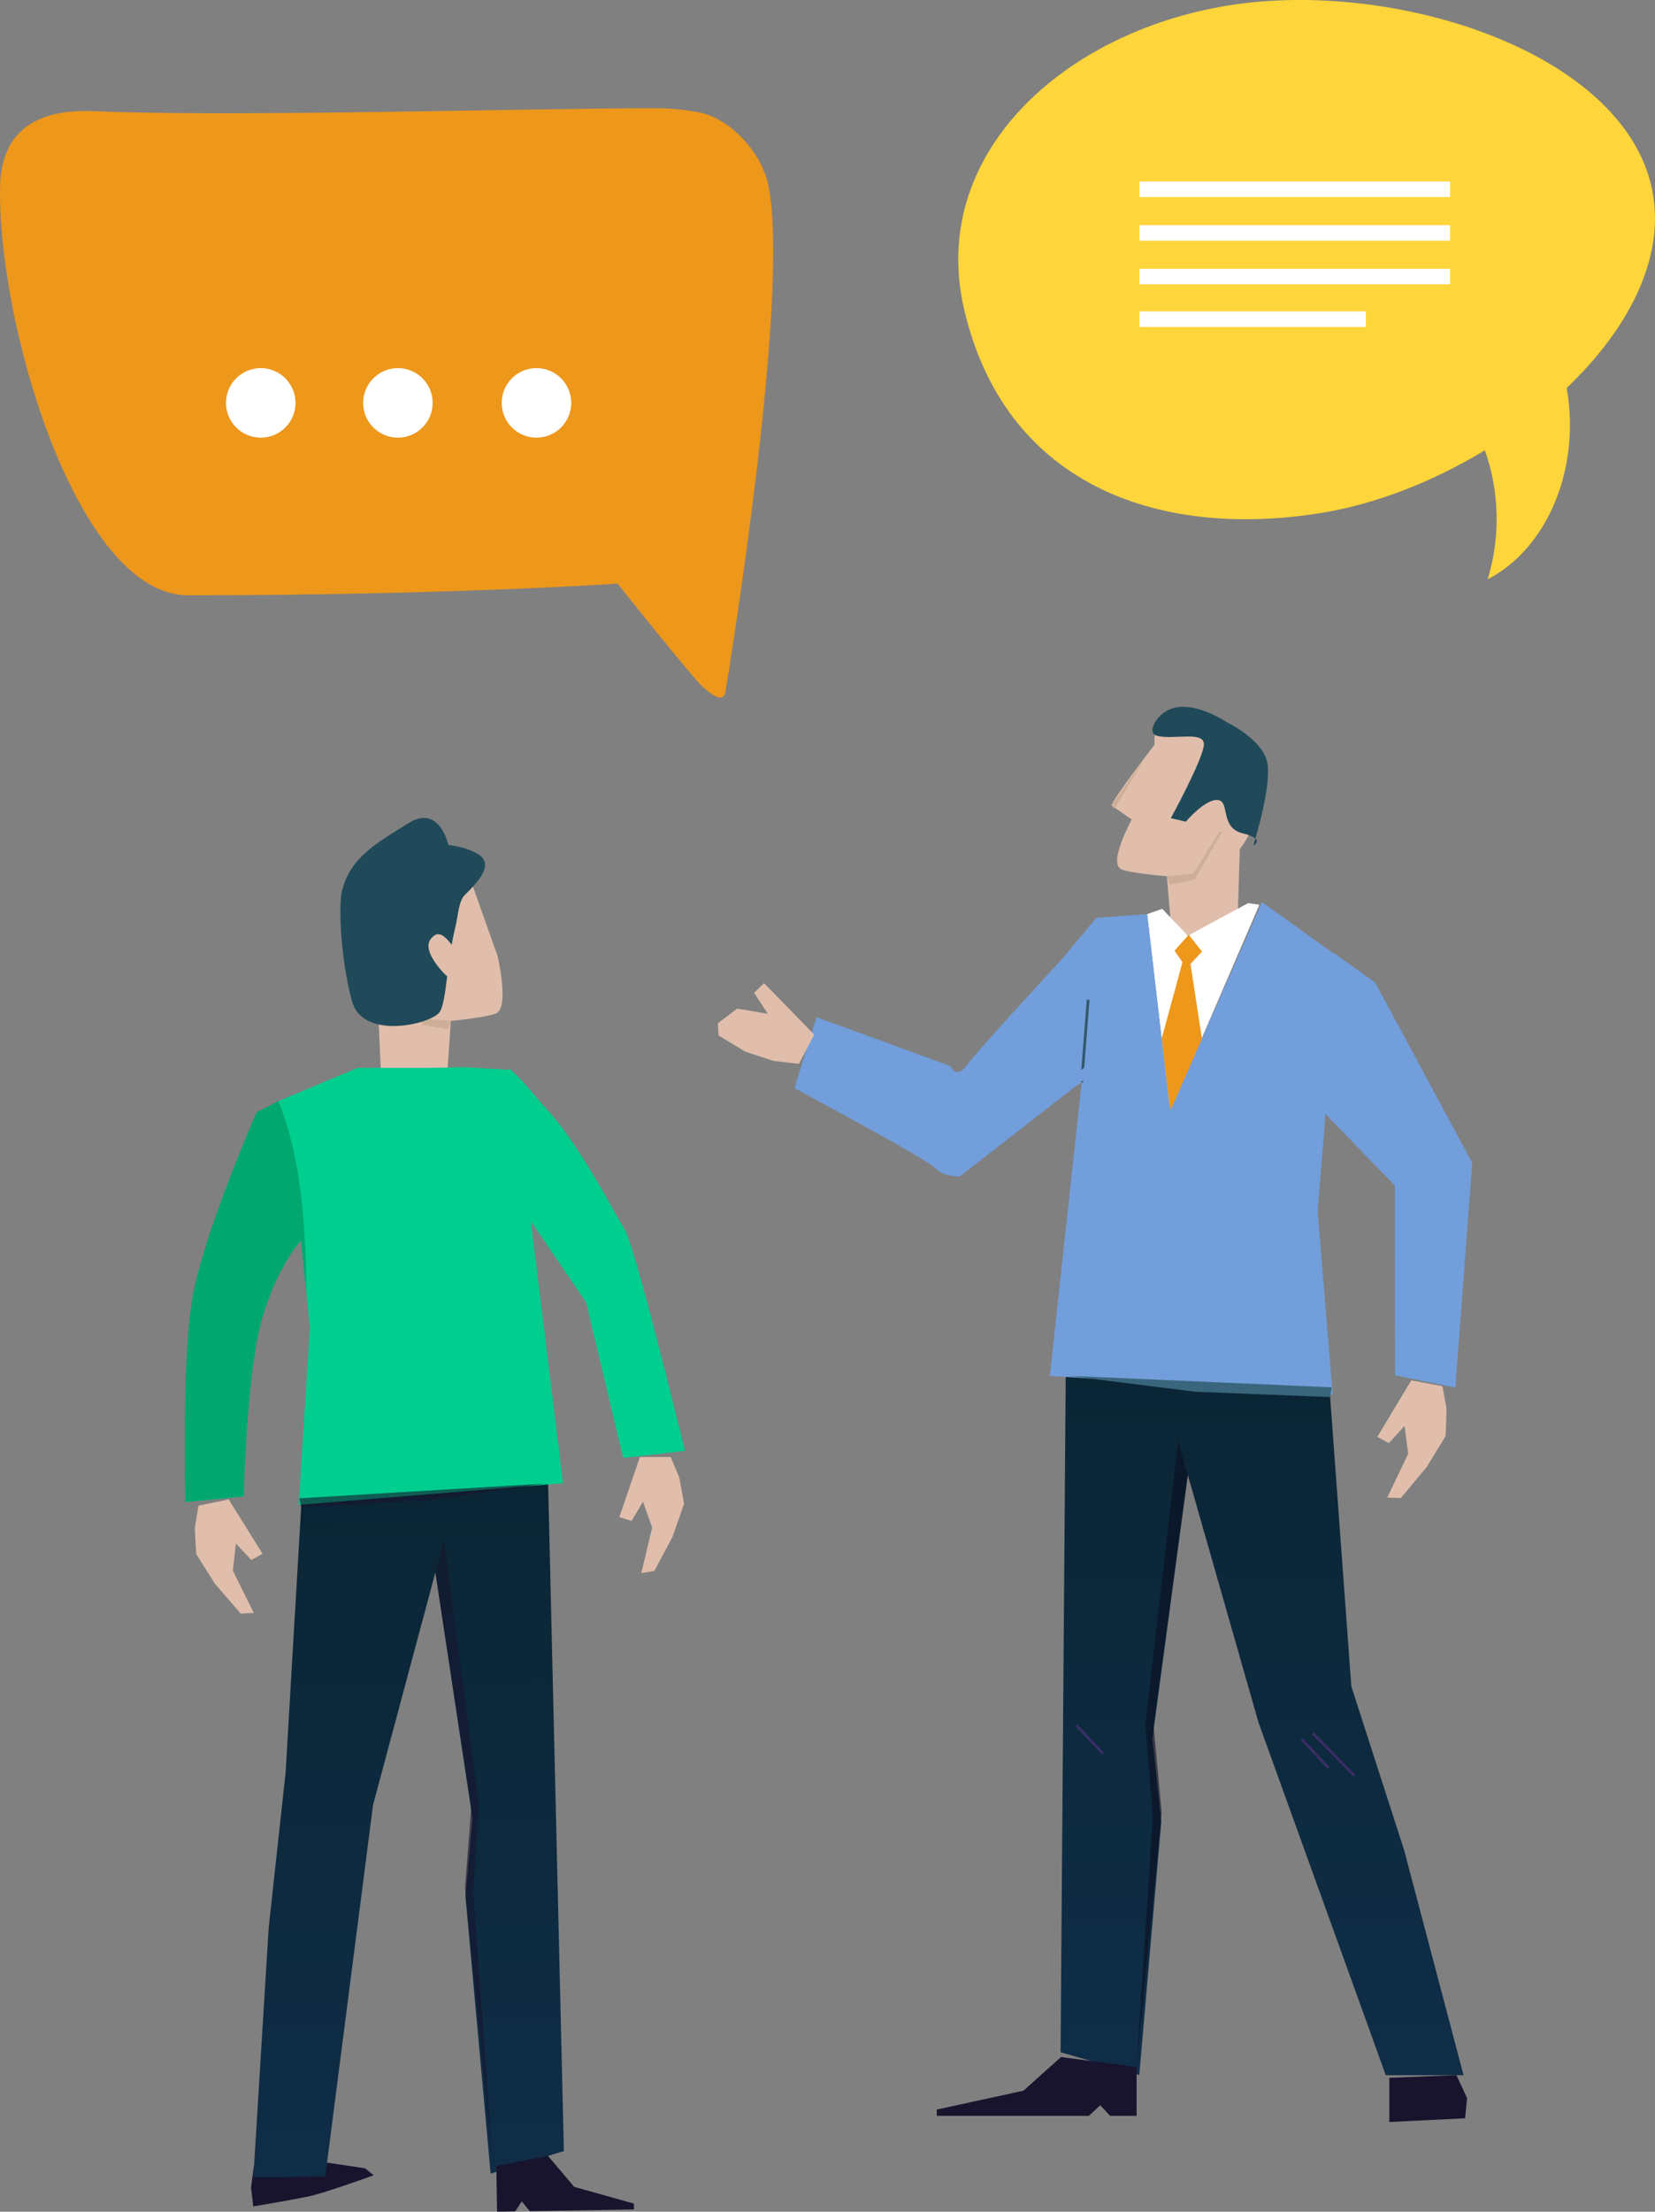
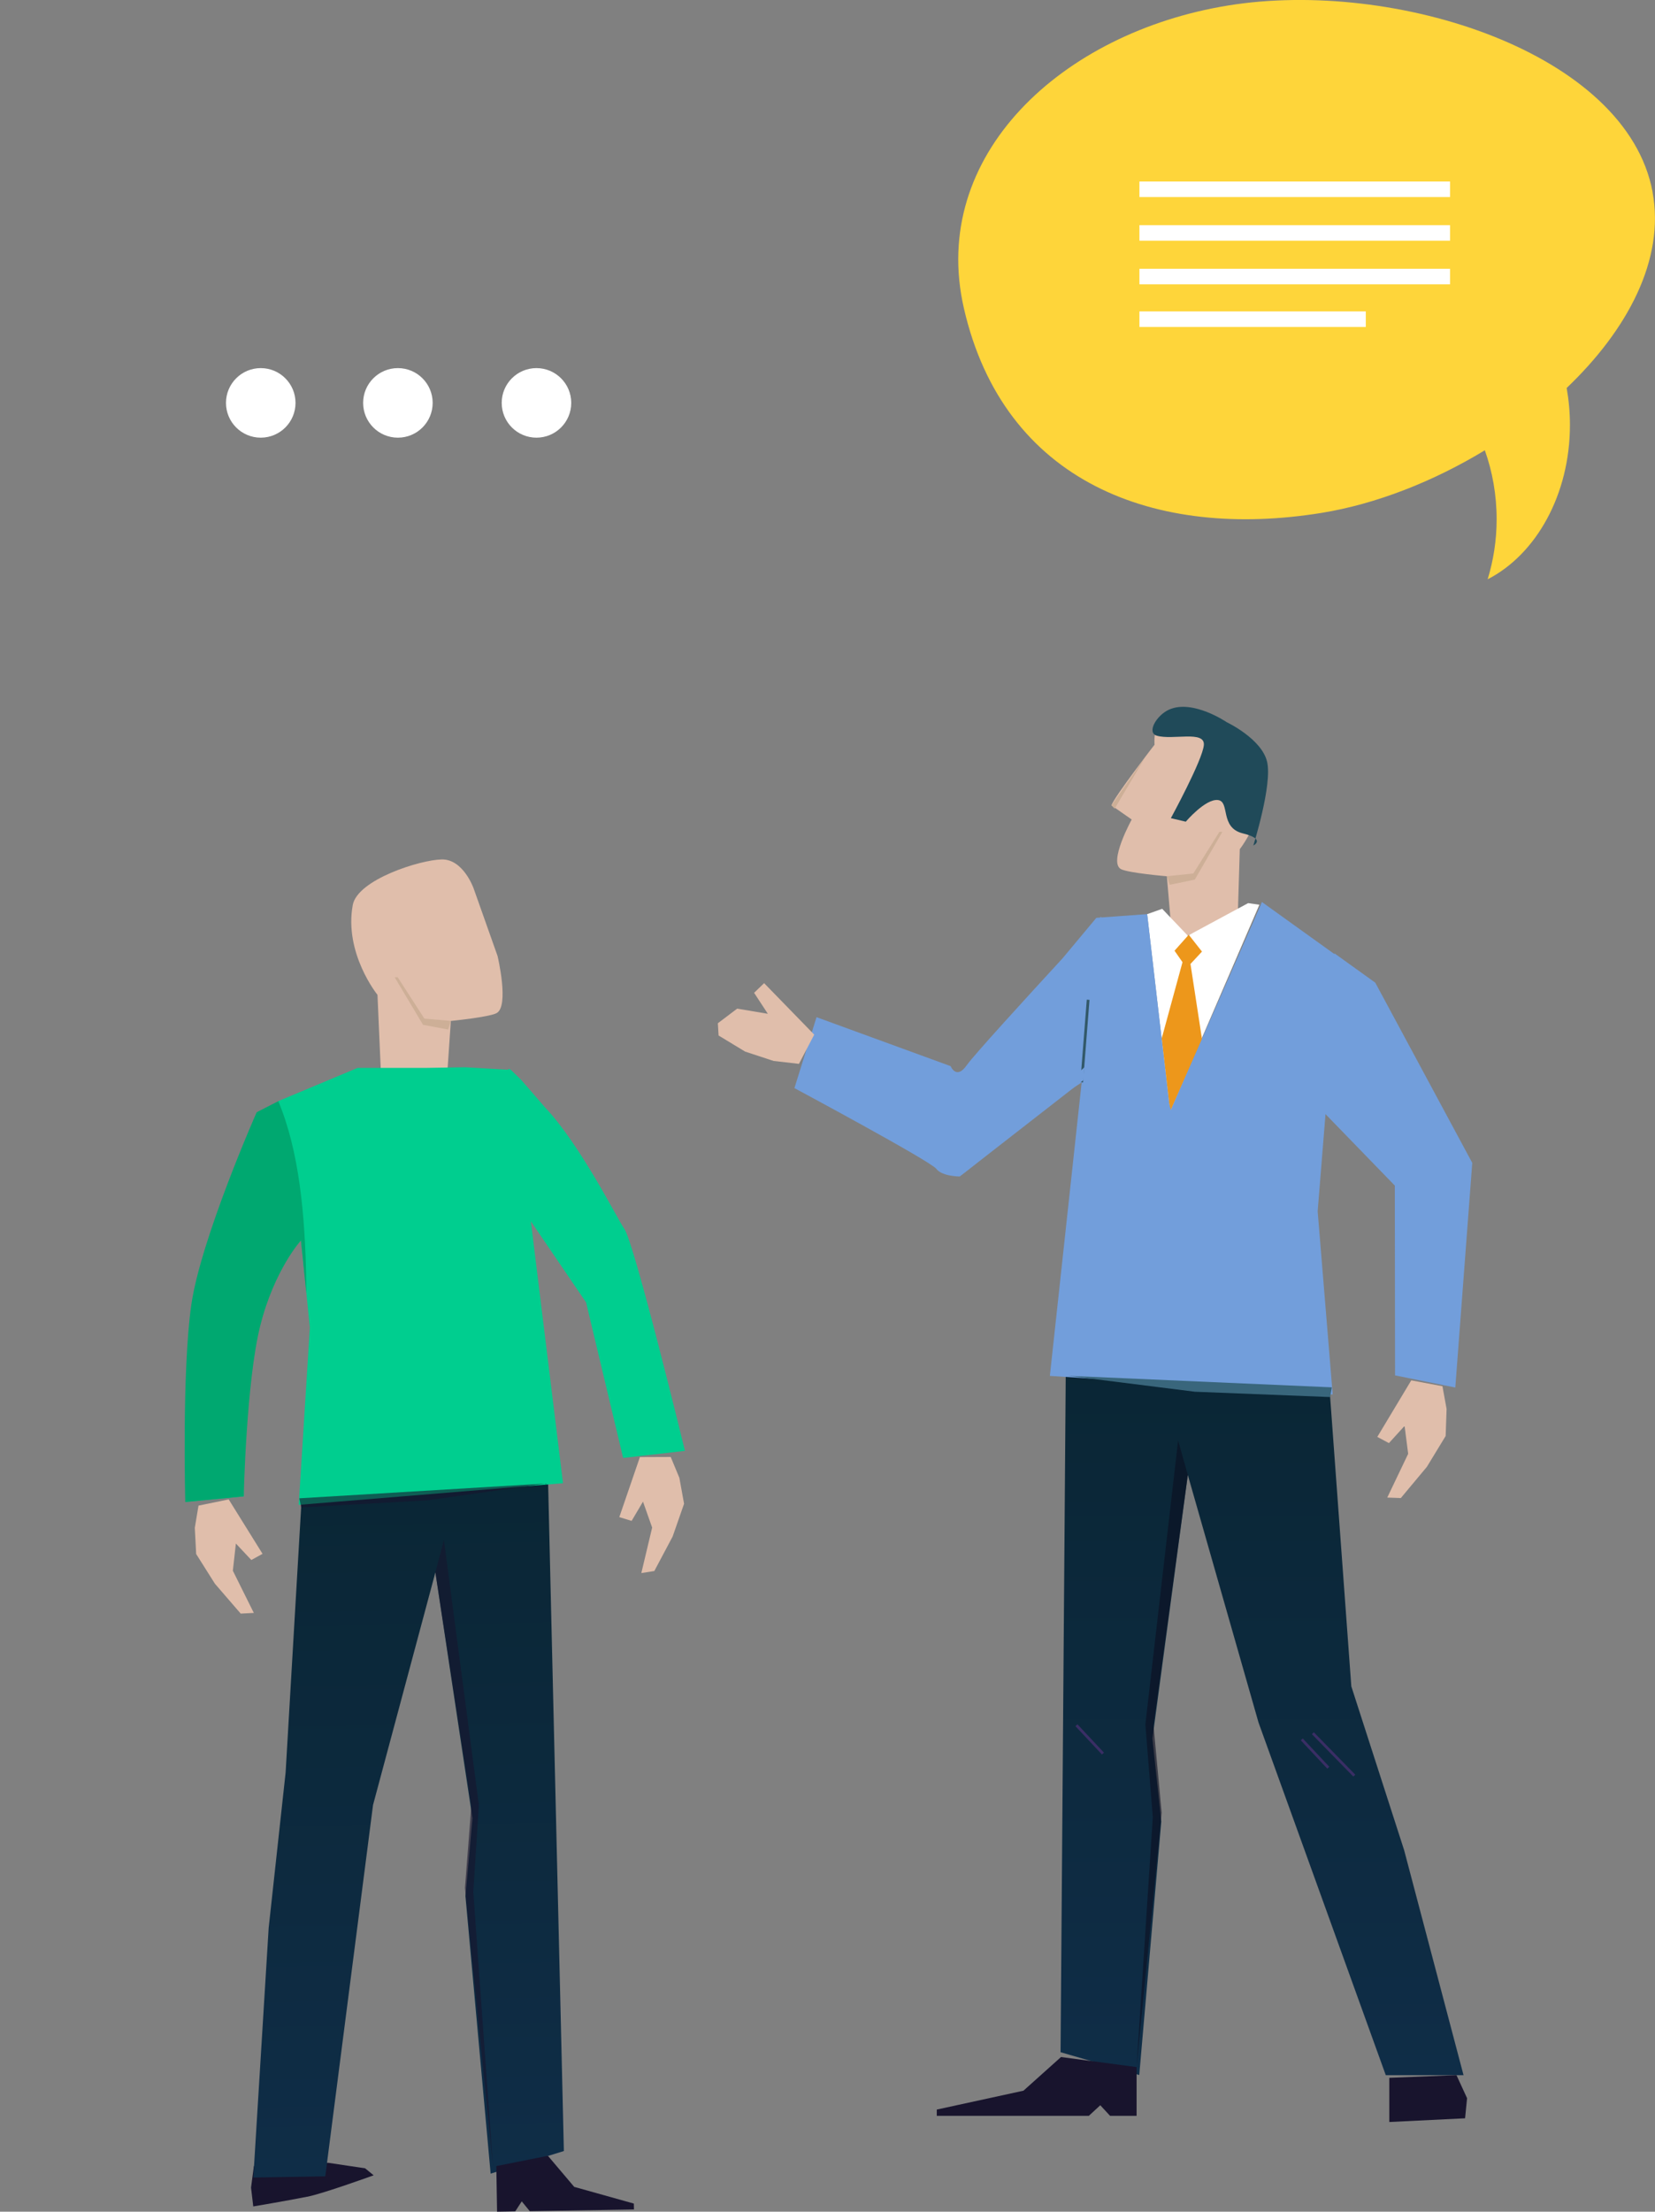
<svg xmlns="http://www.w3.org/2000/svg" xmlns:xlink="http://www.w3.org/1999/xlink" id="Layer_2" viewBox="0 0 267.53 357.37">
  <rect x="0" y="0" width="267.53" height="357.37" fill="#808080" stroke="none" />
  <defs>
    <style>.cls-1{fill:#fff;}.cls-2{fill:#00ce8f;}.cls-3{fill:#325869;}.cls-4{fill:#fcfdff;}.cls-5{fill:#3a2e65;}.cls-6{fill:#b4d6df;}.cls-7{fill:#e0beab;}.cls-8{fill:#39667c;}.cls-9{fill:#fed53a;}.cls-10{fill:#00a870;}.cls-11{fill:#0d0e20;}.cls-11,.cls-12{opacity:.6;}.cls-13{fill:none;isolation:isolate;}.cls-14{fill:#352d62;}.cls-15{fill:url(#Dégradé_sans_nom_3-2);}.cls-12,.cls-16{fill:#18142d;}.cls-17{fill:#729edb;}.cls-18{fill:url(#Dégradé_sans_nom_3);}.cls-19{fill:#204a59;}.cls-20{fill:#6eb4c7;}.cls-21{fill:#ed971b;}.cls-22{fill:#cdaf97;}</style>
    <linearGradient id="Dégradé_sans_nom_3" x1="-1218.19" y1="335.31" x2="-1218.19" y2="220.31" gradientTransform="translate(-1014.18) rotate(-180) scale(1 -1)" gradientUnits="userSpaceOnUse">
      <stop offset="0" stop-color="#0f2d47" />
      <stop offset="1" stop-color="#0a2635" />
    </linearGradient>
    <linearGradient id="Dégradé_sans_nom_3-2" x1="64.38" y1="351.39" x2="64.38" y2="238.17" gradientTransform="translate(-4.02 1.15) rotate(-.93)" xlink:href="#Dégradé_sans_nom_3" />
  </defs>
  <g id="Layer_1-2">
    <g class="cls-13">
      <path class="cls-4" d="m250.74,59.49h-2.77v-1.82h2.77v-3.22h1.7v3.22h2.77v1.82h-2.77v3.22h-1.7v-3.22Z" />
    </g>
-     <path class="cls-20" d="m224.24,320.04l-1.46-6.05c.68-.08,1.36-.19,2.03-.36,1.07-.27,2.11-.66,3.11-1.16l1.46,6.05c-1,.49-2.04.87-3.11,1.14-.67.17-1.35.29-2.03.36Z" />
-     <path class="cls-6" d="m173.17,246.53l.73-2.89c1.5.48,3.02.91,4.57,1.28.96.23,1.93.44,2.9.62l-.73,2.89c-.97-.19-1.93-.4-2.9-.63-1.55-.37-3.07-.8-4.57-1.27Z" />
+     <path class="cls-6" d="m173.17,246.53l.73-2.89c1.5.48,3.02.91,4.57,1.28.96.23,1.93.44,2.9.62l-.73,2.89c-.97-.19-1.93-.4-2.9-.63-1.55-.37-3.07-.8-4.57-1.27" />
    <path class="cls-7" d="m200.42,137.2s5.31-6.75,3.76-14.5c-.82-4.09-11.02-7.11-14.51-7.11-3.49,0-3.04,4.74-3.04,4.74,0,0-6.45,8.34-6.97,9.8l3.28,2.29s-3.84,6.97-1.71,8.03c1.26.62,7.39,1.14,7.39,1.14l.88,10.32,10.57-3.29.34-11.42Z" />
    <path class="cls-19" d="m194.6,120.4c.22-2.44-5.04-.76-7.62-1.53-1.64-.49-.06-3.28,2-4.21,3.82-1.72,9.33,2.04,9.33,2.04,0,0,5.62,2.66,6.51,6.37.89,3.7-2.22,13.55-2.22,13.55,0,0,2.09-1.03-1.7-1.96-3.79-.93-2.01-5.18-4.04-5.39-2.03-.21-5.18,3.5-5.18,3.5l-2.41-.57s5.11-9.36,5.33-11.8Z" />
    <polygon class="cls-22" points="197.59 134.42 193.14 142.13 189.07 142.97 188.63 141.58 192.9 141.14 197.11 134.42 197.59 134.42" />
    <polygon class="cls-22" points="181.38 128.65 185.26 122.13 179.67 130.13 180.19 130.67 181.38 128.65" />
    <polygon class="cls-18" points="171.44 331.6 184.16 335.29 187.72 294.34 186.29 280.91 192.01 238.33 203.44 278.33 224.01 335.31 236.58 335.31 226.98 298.96 218.44 272.48 214.87 223.74 187.87 221.99 172.29 220.31 171.44 331.6" />
    <path class="cls-17" d="m132,164.36l21.67,7.91s.91,2.29,2.62-.17c1.08-1.55,9.46-10.72,15.48-17.26l5.45-6.53.62-.05c.1-.11.16-.17.16-.17l-.02.16,7.46-.54,3.71,31.91,14.85-33.86,17.57,12.61,4.73,8.3,1.14,18-12.73-10.11-1.71,21.16,2.43,29.6-45.72-3,5.14-47.41-3.75,2.42-15.96,12.77s-2.86,0-3.79-1.24c-.93-1.24-22.93-13.04-22.93-13.04l3.57-11.46Z" />
    <polygon class="cls-11" points="185.15 278.62 186.35 293.62 183.73 334.01 187.78 292.9 186.46 278.76 192.01 238.33 190.44 232.76 185.15 278.62" />
    <rect class="cls-5" x="212.36" y="280.2" width=".44" height="6.27" transform="translate(-136.29 222.02) rotate(-43.15)" />
    <polygon class="cls-16" points="151.43 341.88 176.01 341.88 177.86 340.17 179.44 341.88 183.73 341.88 183.73 334.01 171.51 332.38 165.44 337.82 151.43 340.87 151.43 341.88" />
    <polygon class="cls-16" points="224.58 342.88 236.83 342.28 237.15 339.03 235.44 335.31 224.58 335.74 224.58 342.88" />
    <polygon class="cls-1" points="189.15 179.62 203.58 146.19 201.76 145.93 192.01 151.19 187.87 146.85 185.44 147.71 189.15 179.62" />
    <polygon class="cls-21" points="191.15 155.47 187.79 167.79 189.15 179.62 194.3 167.89 192.44 155.76 194.3 153.76 192.16 151.04 189.86 153.62 191.15 155.47" />
    <polygon class="cls-17" points="207.44 152.33 189.15 179.62 204.01 145.76 207.01 149.76 204.21 149.89 207.44 152.33" />
    <polygon class="cls-17" points="180.86 149.9 189.15 179.62 185.44 147.71 180.86 149.9" />
    <polygon class="cls-8" points="215.01 225.74 193.15 224.88 172.72 222.31 215.29 224.17 215.01 225.74" />
    <polygon class="cls-17" points="188.05 222 187.69 221.98 188.97 179.64 180.69 150.38 181.04 150.28 189.34 179.59 189.34 179.62 188.05 222" />
    <rect class="cls-14" x="210.56" y="169.68" width="9.18" height=".44" transform="translate(25.84 368.19) rotate(-84.62)" />
    <rect class="cls-3" x="168.7" y="168.01" width="13.38" height=".44" transform="translate(-6.04 329.93) rotate(-85.52)" />
    <polygon class="cls-7" points="123.52 158.86 121.9 160.42 124.12 163.81 119.16 162.98 116.04 165.34 116.16 167.32 120.45 169.92 125.05 171.43 129.15 171.9 131.62 167.18 123.52 158.86" />
    <rect class="cls-5" x="215.36" y="278.68" width=".44" height="9.58" transform="translate(-136.75 231.54) rotate(-44.36)" />
    <rect class="cls-5" x="175.93" y="277.92" width=".44" height="6.27" transform="translate(-144.58 196.48) rotate(-43.15)" />
    <polygon class="cls-17" points="175.29 172.47 175.15 174.52 155.15 190.09 175.29 172.47" />
-     <polygon class="cls-12" points="224.29 182.14 224.29 182.14 214.87 174.9 215.29 172.9 225.57 182.09 224.29 182.14" />
    <polygon class="cls-17" points="225.47 191.57 213.34 179.07 215.71 154.04 222.31 158.78 237.99 187.9 235.25 224.2 225.51 222.24 225.47 191.57" />
    <polygon class="cls-7" points="222.64 232.18 224.52 233.18 227.05 230.4 227.63 234.91 224.25 241.98 226.44 242.06 230.65 237.02 233.69 232.03 233.84 227.66 233.17 223.99 228.13 223.04 222.64 232.18" />
    <path class="cls-7" d="m61.02,160.75s-5.42-6.69-4-14.5c.75-4.12,10.9-7.32,14.39-7.38s5.15,4.68,5.15,4.68l3.87,10.92s1.94,8.14-.17,9.24c-1.25.65-7.38,1.26-7.38,1.26l-.71,10.38-10.61-2.31-.54-12.28Z" />
    <polygon class="cls-22" points="63.8 157.91 68.38 165.59 72.46 166.36 72.88 164.96 68.6 164.59 64.28 157.9 63.8 157.91" />
    <path class="cls-16" d="m49.65,354.95c-3.44.69-8.71,1.57-8.71,1.57l-.36-3.04.46-3.48,12.02-.53,5.96.89,1.38,1.13s-8.09,2.94-10.75,3.47Z" />
    <polygon class="cls-15" points="91.15 347.57 79.31 351.22 75.24 306.39 76.37 293.81 70.38 254.07 60.3 291.66 52.58 351.66 40.95 351.85 43.43 311.52 46.17 286.41 48.79 241.69 74.01 239.65 88.56 237.84 91.15 347.57" />
    <path class="cls-2" d="m110.72,234.43s-8.17-33.61-9.81-35.89c-1.04-1.44-7.1-13.6-12.83-19.63l-3.82-4.41-1.69-1.64c-.1-.1-.42-.16-.42-.16l.02.15-6.98-.4-6.14.1h-11.23s-12.83,5.37-12.83,5.37l-12.5,33.27-2.53,31.5,9.45-.91-.73-29.6,9.98-11.77,1.43,14.1-1.8,28.65,42.72-3.5-5.55-45.2-.06,2.27,9.34,13.72,5.99,25.13,10.01-1.15Z" />
    <polygon class="cls-12" points="77.41 291.65 76.51 305.7 79.69 350.01 75.16 305.05 76.19 291.81 70.38 254.07 71.76 248.84 77.41 291.65" />
    <polygon class="cls-16" points="102.48 357.01 85.64 357.29 84.34 355.7 83.29 357.32 80.35 357.37 80.23 350 88.57 348.34 92.82 353.36 102.46 356.06 102.48 357.01" />
    <polygon class="cls-7" points="42.44 251.07 40.63 252.07 38.13 249.41 37.64 253.8 41.03 260.62 38.91 260.73 34.74 255.9 31.71 251.1 31.49 246.86 32.09 243.28 36.97 242.28 42.44 251.07" />
    <polygon class="cls-12" points="48.68 243.57 69.12 242.43 88.19 239.71 48.39 242.1 48.68 243.57" />
    <polygon class="cls-7" points="100.11 245.14 102.1 245.75 103.94 242.64 105.42 246.83 103.67 254.18 105.77 253.85 108.73 248.28 110.58 242.98 109.82 238.79 108.42 235.42 103.44 235.44 100.11 245.14" />
-     <path class="cls-19" d="m78.18,138.88c-.75-1.29-3.72-2.14-5.71-2.34,0,0-1.41-6.68-6.43-3.54-5.02,3.14-9.43,5.52-10.74,10.91-.67,2.75-.12,11.72,1.62,17.93,1.75,6.21,12.51,3.71,14.09,1.77.62-.77.93-3.05,1.28-5.84-.61-.54-1.25-1.25-1.85-2.1-1.69-2.39-1.28-3.58-.49-4.3.74-.68,1.56-.7,3.06,1.29.17-.98.37-1.95.6-2.88.47-1.83.49-4.15,1.55-5.19,2.26-2.21,3.88-4.24,3.02-5.71Z" />
    <path class="cls-10" d="m44.99,177.93l-3.5,1.79s-9.04,20.45-10.57,31.15c-1.53,10.7-.97,31.83-.97,31.83l9.45-.91s.4-18.5,2.66-27.54c2.26-9.04,6.59-13.83,6.59-13.83l.87,8.53c0-.57,0-1.15-.01-1.72-.18-11.07-1.16-21.25-4.52-29.3Z" />
-     <path class="cls-21" d="m124.07,29.4c-1.18-4.89-6-10.2-10.96-11.22-2.51-.51-5.05-.69-7.19-.69-21.38,0-68.22,1.45-90.76.47C4.32,17.49.2,22.61.02,29.94c-.54,21.98,12.35,66.25,30.38,66.25,42.01,0,69.43-1.89,69.43-1.89,0,0,12.26,15.43,13.86,16.78,1.6,1.35,3.28,2.6,3.61.58,2.19-13.6,10.43-67.1,6.77-82.26Z" />
    <path class="cls-9" d="m267.15,31.07C262.96,8.44,225.43-3.48,198.51.89c-26.91,4.37-48.35,24.23-42.7,48.91,6.46,28.19,30.94,37.44,57.85,33.07,8.83-1.44,18.07-5.08,26.36-10.11,1.22,3.4,1.91,7.17,1.91,11.15,0,3.42-.53,6.68-1.45,9.69,7.8-3.99,13.3-13.65,13.3-24.94,0-2.05-.19-4.05-.53-5.97,9.83-9.37,15.9-20.74,13.89-31.62Z" />
    <circle class="cls-1" cx="42.15" cy="65.1" r="5.62" />
    <circle class="cls-1" cx="64.32" cy="65.1" r="5.62" />
    <circle class="cls-1" cx="86.72" cy="65.1" r="5.62" />
    <rect class="cls-1" x="184.19" y="29.33" width="50.21" height="2.51" />
    <rect class="cls-1" x="184.19" y="36.38" width="50.21" height="2.51" />
    <rect class="cls-1" x="184.19" y="43.43" width="50.21" height="2.51" />
    <rect class="cls-1" x="184.19" y="50.32" width="36.59" height="2.51" />
  </g>
</svg>